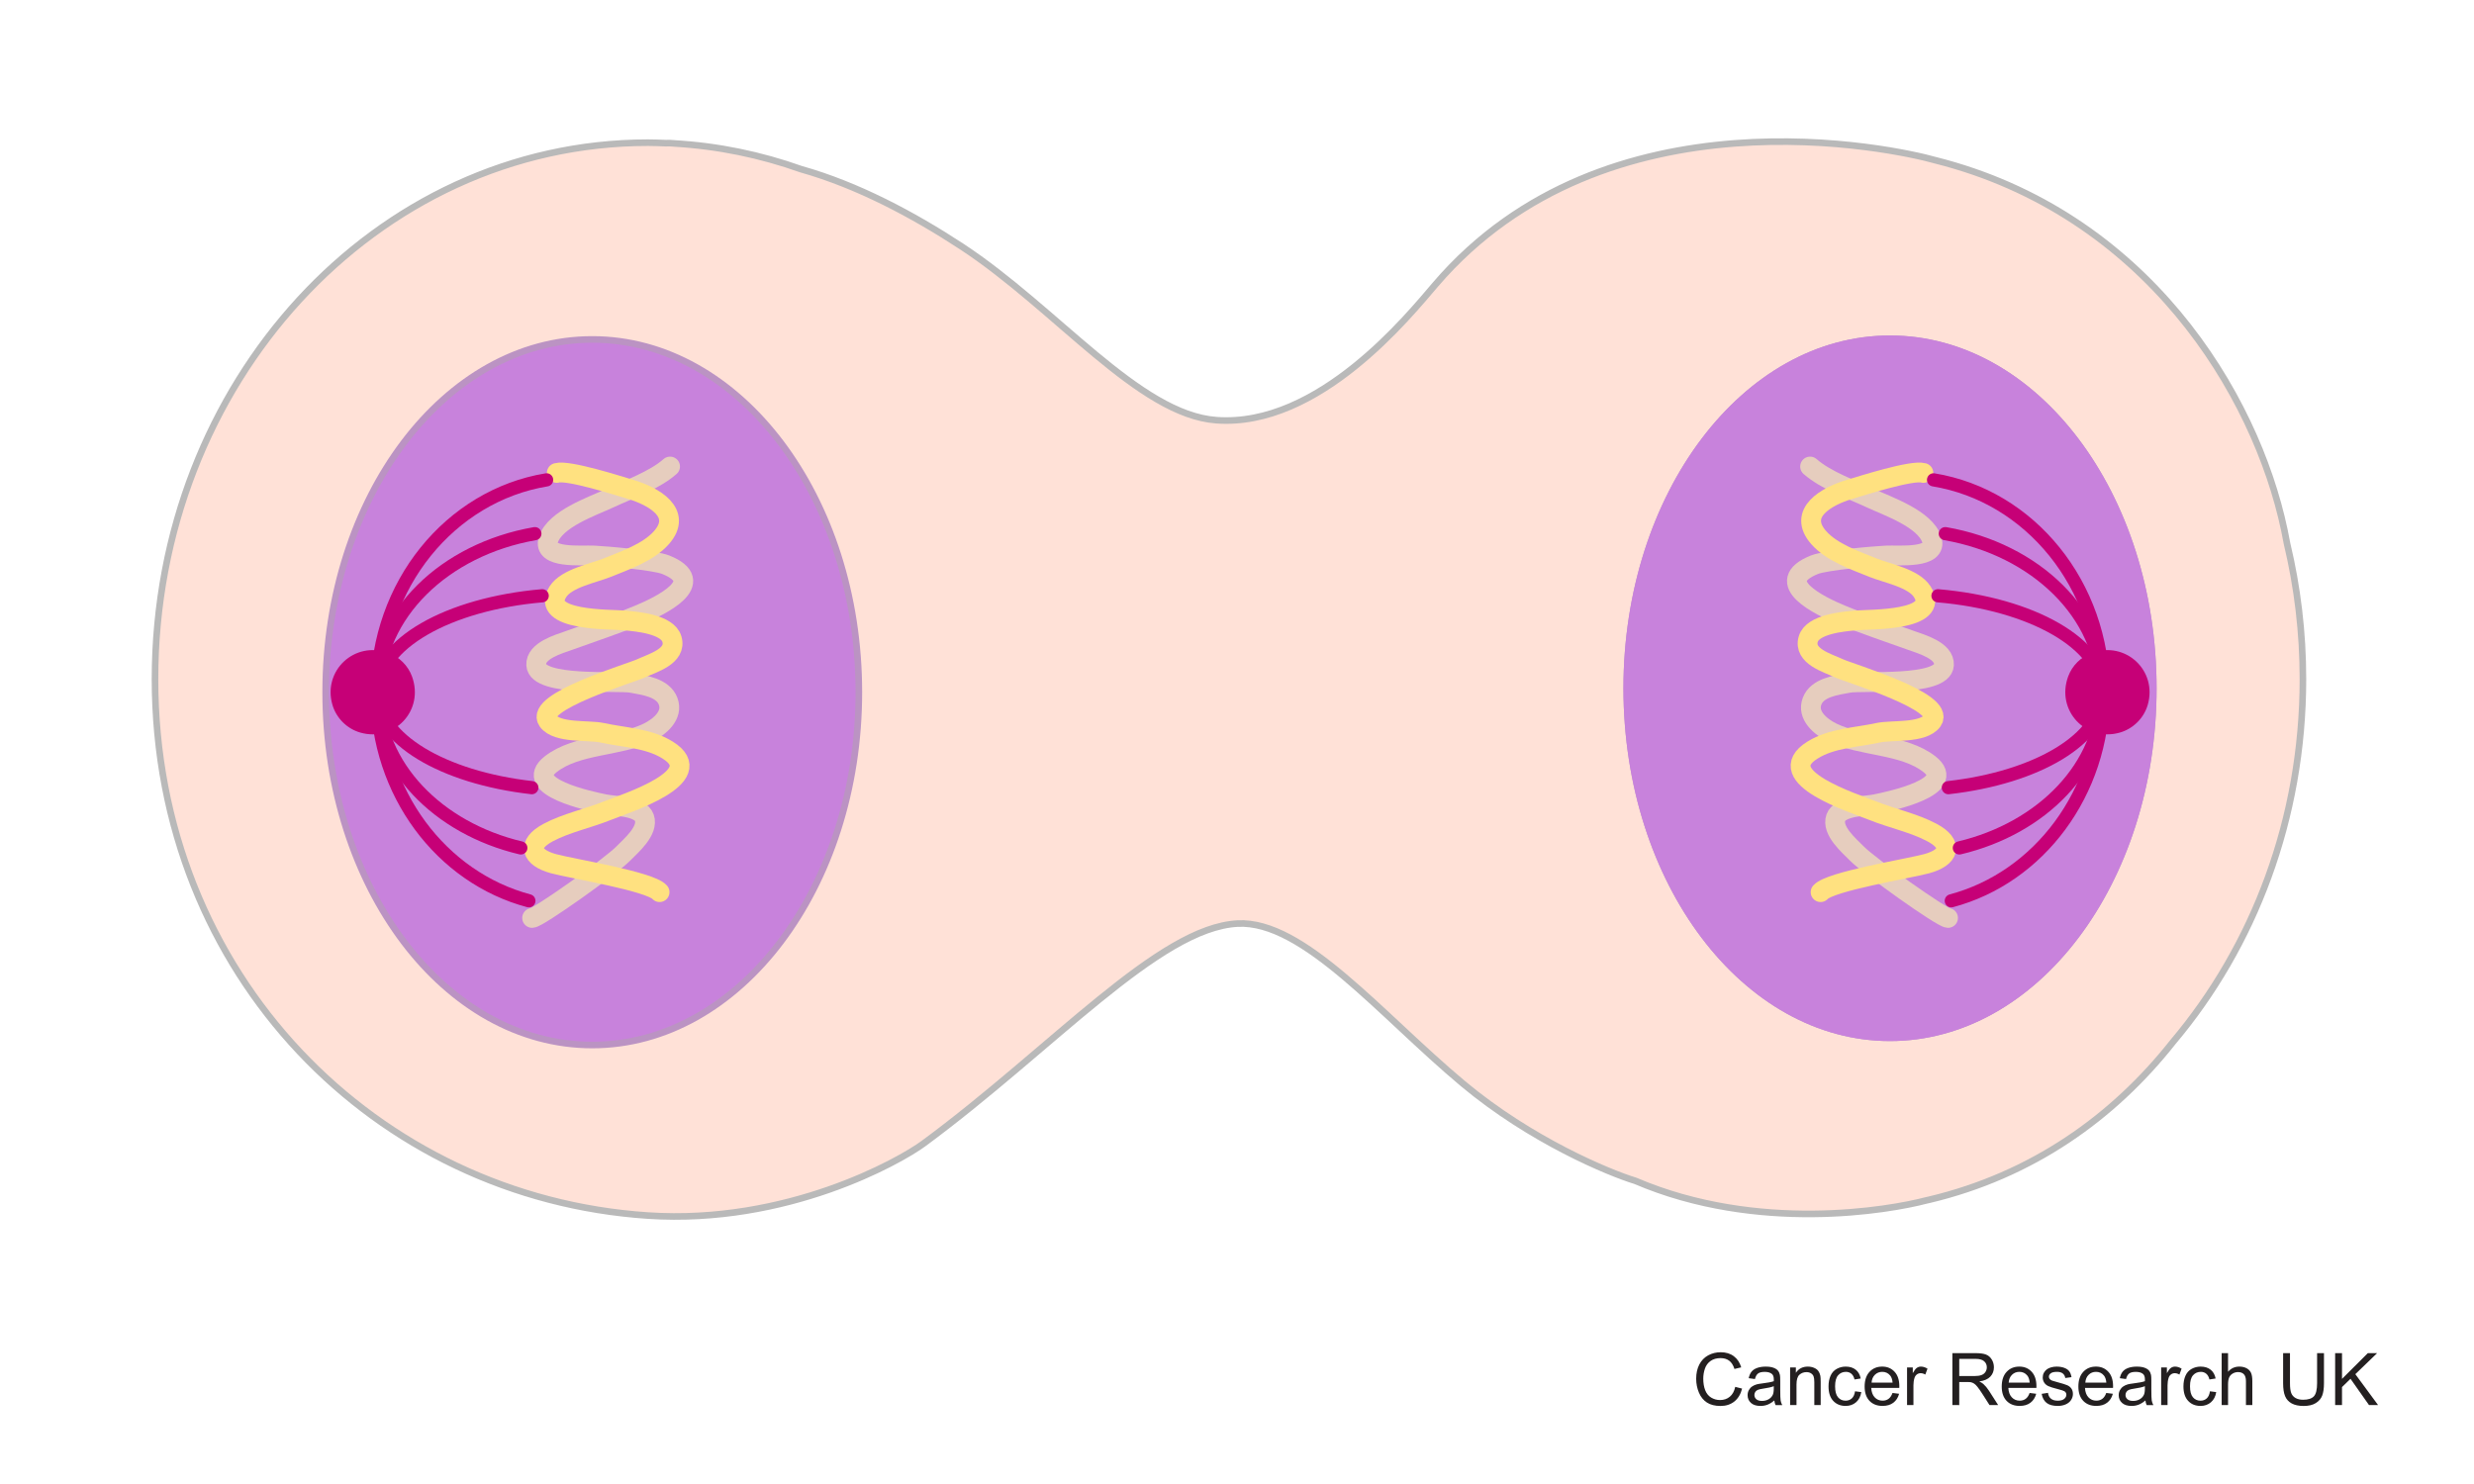
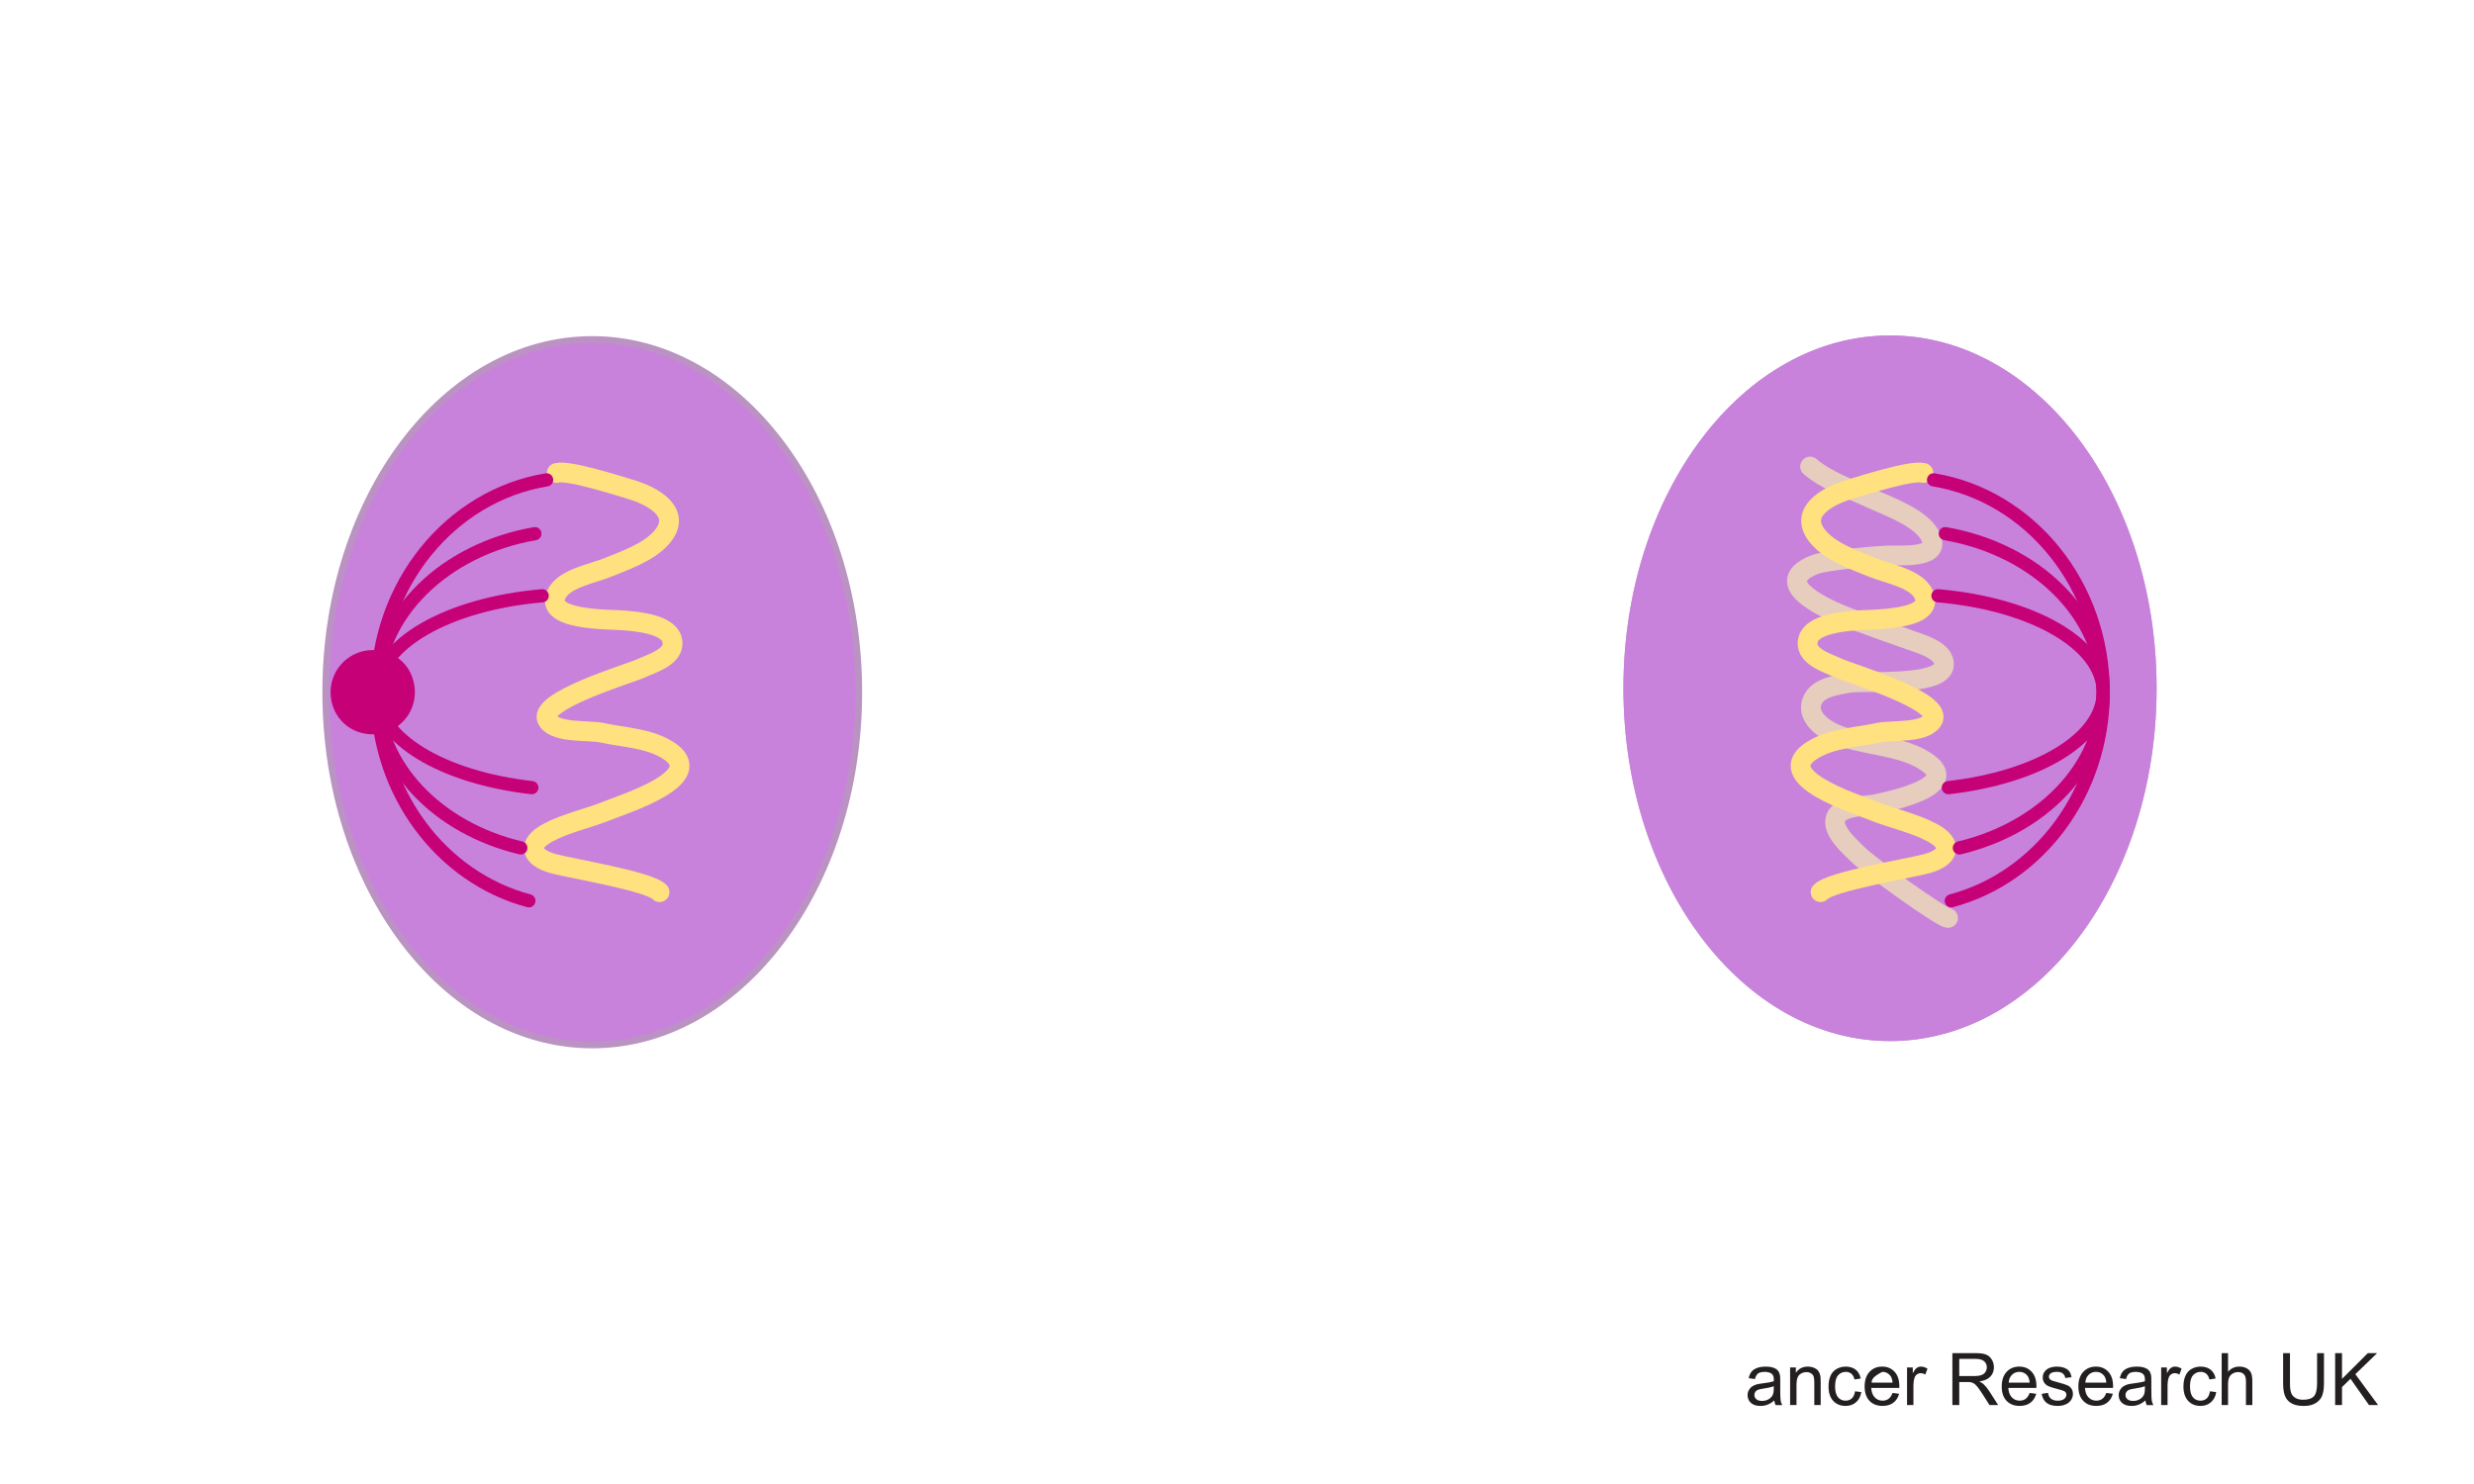
<svg xmlns="http://www.w3.org/2000/svg" version="1.1" id="Layer_1" x="0px" y="0px" width="375px" height="225px" viewBox="0 0 375 225" enable-background="new 0 0 375 225" xml:space="preserve">
-   <path fill="#FFE1D7" stroke="#B9B9B9" d="M349.07,102.967c0-7.095-0.838-13.977-2.408-20.539c-0.125-0.68-0.258-1.357-0.4-2.031  c-4.388-20.876-21.076-48.076-52.897-56.098c-6.074-1.734-49.896-11.364-75.763,18.814c-4.073,4.751-17.691,21.719-33.212,20.597  c-11.788-0.852-24.269-16.925-38.639-26.345c-7.349-4.818-15.765-9.3-24.342-11.718c-6.099-2.166-12.537-3.516-19.212-3.897  c-0.015-0.002-0.031-0.005-0.045-0.007c-0.412-0.051-0.815-0.056-1.215-0.036c-0.904-0.035-1.806-0.075-2.718-0.075  c-41.269,0-74.724,36.415-74.724,81.334c0,44.921,33.545,78.606,74.724,81.335c21.028,1.393,38.107-8.218,41.778-10.926  c19.533-14.401,35.621-32.724,47.589-33.345c9.994-0.521,21.677,13.833,34.168,24.269c10.334,8.635,22.097,13.502,26.136,14.738  c18.57,7.936,38.476,4.451,44.148,2.951c0.128-0.03,0.261-0.053,0.388-0.083c15.584-3.712,27.895-12.44,36.948-23.924  C341.599,143.5,349.07,124.187,349.07,102.967z" />
  <path fill="#C882DC" d="M49.364,104.951c0-29.538,18.092-53.486,40.408-53.486c22.312,0,40.409,23.948,40.409,53.486  c0,29.547-18.097,53.492-40.409,53.492C67.456,158.443,49.364,134.498,49.364,104.951" />
  <path fill="none" stroke="#BB93C3" stroke-linecap="round" stroke-linejoin="round" d="M49.364,104.951  c0-29.538,18.092-53.486,40.408-53.486c22.312,0,40.409,23.948,40.409,53.486c0,29.547-18.097,53.492-40.409,53.492  C67.456,158.443,49.364,134.498,49.364,104.951z" />
  <path fill="#BB93C3" d="M246.074,104.352c0-29.538,18.091-53.486,40.408-53.486c22.312,0,40.408,23.948,40.408,53.486  c0,29.548-18.096,53.492-40.408,53.492C264.165,157.844,246.074,133.899,246.074,104.352" />
  <path fill="#C882DC" d="M246.074,104.352c0-29.538,18.091-53.486,40.408-53.486c22.312,0,40.408,23.948,40.408,53.486  c0,29.548-18.096,53.492-40.408,53.492C264.165,157.844,246.074,133.899,246.074,104.352z" />
-   <path fill="none" stroke="#E6CDBE" stroke-width="3" stroke-linecap="round" d="M80.658,139.175  c0.979-0.039,11.94-7.846,13.807-9.753c1.168-1.191,3.893-3.478,3.199-5.451c-0.623-1.769-4.443-1.725-6.024-2.048  c-2.197-0.449-12.557-2.615-8.16-6.058c3.939-3.085,10.325-2.659,14.721-4.79c1.795-0.87,3.879-2.625,3.068-4.758  c-0.782-2.057-3.558-2.414-5.522-2.778c-2.147-0.398-14.272,0.625-14.47-2.716c-0.129-2.189,3.46-3.174,4.923-3.703  c3.55-1.287,7.179-2.47,10.664-3.918c3.194-1.326,10.688-4.913,4.042-7.582c-1.717-0.689-9.086-1.307-10.875-1.396  c-1.876-0.091-7.878,0.536-6.912-2.411c1.032-3.146,6.641-5.04,9.244-6.255c2.923-1.365,6.771-2.689,9.204-4.826" />
  <path fill="none" stroke="#FFE180" stroke-width="3" stroke-linecap="round" d="M99.977,135.264  c-1.423-1.644-13.323-3.564-16.065-4.309c-3.455-0.941-4.139-2.945-0.84-4.714c2.742-1.471,6.097-2.155,9-3.33  c2.706-1.097,15.648-5.125,9.129-9.188c-2.94-1.832-6.653-1.9-9.954-2.627c-2.037-0.447-6.788,0.13-8.203-1.799  c-2.124-2.895,12.491-7.199,14.131-7.969c1.715-0.803,5.444-1.82,4.668-4.436c-0.67-2.26-5.268-2.656-7.226-2.828  c-2.072-0.183-12.896,0.111-10.052-4.347c1.32-2.07,5.381-2.804,7.468-3.649c2.729-1.106,6.243-2.308,8.22-4.548  c3.341-3.784-1.261-6.302-4.628-7.309c-1.844-0.552-9.496-3.011-11.229-2.511" />
  <path fill="#C60077" d="M50.381,106.84c-1.476-5.144,3.334-9.729,8.508-7.839c1.64,0.6,2.961,1.922,3.561,3.562  c1.891,5.174-2.695,9.982-7.838,8.508C52.583,110.488,50.962,108.868,50.381,106.84" />
  <path fill="none" stroke="#C60077" stroke-width="2" stroke-linecap="round" stroke-linejoin="round" d="M80.164,136.578  c-13.224-3.512-23.029-16.339-23.029-31.624c0-16.305,11.155-29.812,25.718-32.201" />
  <path fill="none" stroke="#C60077" stroke-width="2" stroke-linecap="round" stroke-linejoin="round" d="M78.943,128.558  c-12.603-2.988-21.807-12.425-21.807-23.604c0-11.801,10.256-21.66,23.936-24.042" />
  <path fill="none" stroke="#C60077" stroke-width="2" stroke-linecap="round" stroke-linejoin="round" d="M80.613,119.421  c-13.451-1.521-23.478-7.42-23.478-14.467c0-7.318,10.814-13.4,25.047-14.625" />
  <path fill="none" stroke="#E6CDBE" stroke-width="3" stroke-linecap="round" d="M295.278,139.175  c-0.978-0.039-11.939-7.846-13.807-9.753c-1.168-1.191-3.895-3.478-3.2-5.451c0.623-1.769,4.444-1.725,6.025-2.048  c2.196-0.449,12.557-2.615,8.159-6.058c-3.939-3.085-10.324-2.659-14.72-4.79c-1.796-0.87-3.881-2.625-3.068-4.758  c0.78-2.057,3.557-2.414,5.521-2.778c2.148-0.398,14.272,0.625,14.472-2.716c0.129-2.189-3.462-3.174-4.925-3.703  c-3.55-1.287-7.18-2.47-10.664-3.918c-3.193-1.326-10.688-4.913-4.041-7.582c1.718-0.689,9.086-1.307,10.875-1.396  c1.874-0.091,7.877,0.536,6.911-2.411c-1.03-3.146-6.641-5.04-9.243-6.255c-2.924-1.365-6.771-2.689-9.206-4.826" />
  <path fill="none" stroke="#FFE180" stroke-width="3" stroke-linecap="round" d="M275.959,135.264  c1.424-1.644,13.322-3.564,16.065-4.309c3.454-0.941,4.139-2.945,0.84-4.714c-2.743-1.471-6.098-2.155-9.002-3.33  c-2.705-1.097-15.648-5.125-9.127-9.188c2.939-1.832,6.651-1.9,9.952-2.627c2.038-0.447,6.789,0.13,8.203-1.799  c2.124-2.895-12.491-7.199-14.133-7.969c-1.714-0.803-5.442-1.82-4.668-4.436c0.67-2.26,5.269-2.656,7.227-2.828  c2.073-0.183,12.897,0.111,10.053-4.347c-1.32-2.07-5.381-2.804-7.469-3.649c-2.728-1.106-6.242-2.308-8.22-4.548  c-3.341-3.784,1.261-6.302,4.629-7.309c1.843-0.552,9.495-3.011,11.23-2.511" />
-   <path fill="#C60077" d="M325.555,106.84c1.476-5.144-3.335-9.729-8.508-7.839c-1.64,0.6-2.961,1.922-3.562,3.562  c-1.89,5.174,2.696,9.982,7.839,8.508C323.352,110.488,324.975,108.868,325.555,106.84" />
  <path fill="none" stroke="#C60077" stroke-width="2" stroke-linecap="round" stroke-linejoin="round" d="M295.772,136.578  c13.225-3.512,23.027-16.339,23.027-31.624c0-16.305-11.153-29.812-25.717-32.201" />
  <path fill="none" stroke="#C60077" stroke-width="2" stroke-linecap="round" stroke-linejoin="round" d="M296.994,128.558  c12.602-2.988,21.806-12.425,21.806-23.604c0-11.801-10.256-21.66-23.936-24.042" />
  <path fill="none" stroke="#C60077" stroke-width="2" stroke-linecap="round" stroke-linejoin="round" d="M295.323,119.421  c13.451-1.521,23.477-7.42,23.477-14.467c0-7.318-10.814-13.4-25.047-14.625" />
  <rect x="-104.061" y="-270.054" display="none" fill="none" width="570.275" height="806.533" />
  <g>
-     <path fill="#231F20" d="M263.02,210.272l1.042,0.263c-0.219,0.856-0.611,1.509-1.179,1.958s-1.262,0.675-2.082,0.675   c-0.848,0-1.538-0.173-2.07-0.519c-0.531-0.346-0.937-0.847-1.214-1.501c-0.277-0.656-0.416-1.359-0.416-2.111   c0-0.82,0.156-1.535,0.47-2.146s0.76-1.074,1.338-1.392c0.578-0.316,1.215-0.475,1.909-0.475c0.788,0,1.45,0.2,1.987,0.602   c0.537,0.4,0.911,0.965,1.123,1.691l-1.026,0.242c-0.183-0.573-0.447-0.99-0.795-1.252s-0.784-0.393-1.311-0.393   c-0.605,0-1.111,0.146-1.518,0.436s-0.691,0.68-0.856,1.168c-0.165,0.489-0.247,0.993-0.247,1.512c0,0.67,0.098,1.255,0.293,1.754   c0.195,0.5,0.498,0.873,0.91,1.12s0.857,0.37,1.337,0.37c0.584,0,1.078-0.168,1.482-0.504   C262.603,211.435,262.876,210.935,263.02,210.272z" />
    <path fill="#231F20" d="M268.944,212.33c-0.358,0.304-0.703,0.519-1.034,0.645c-0.331,0.125-0.687,0.188-1.065,0.188   c-0.627,0-1.108-0.153-1.445-0.459c-0.337-0.307-0.505-0.697-0.505-1.174c0-0.279,0.063-0.534,0.19-0.766   c0.127-0.23,0.294-0.416,0.5-0.556s0.438-0.245,0.695-0.317c0.189-0.05,0.477-0.098,0.859-0.145   c0.78-0.093,1.355-0.204,1.725-0.333c0.003-0.133,0.005-0.217,0.005-0.253c0-0.394-0.091-0.671-0.274-0.832   c-0.246-0.219-0.613-0.328-1.101-0.328c-0.455,0-0.79,0.08-1.007,0.239s-0.377,0.441-0.48,0.847l-0.945-0.129   c0.086-0.405,0.227-0.731,0.424-0.98s0.481-0.44,0.854-0.575c0.373-0.134,0.805-0.201,1.295-0.201c0.487,0,0.883,0.058,1.188,0.172   c0.304,0.114,0.527,0.259,0.671,0.433s0.243,0.393,0.301,0.658c0.032,0.164,0.048,0.461,0.048,0.891v1.289   c0,0.899,0.021,1.468,0.062,1.706s0.122,0.466,0.244,0.685h-1.01C269.037,212.833,268.973,212.598,268.944,212.33z M268.864,210.17   c-0.352,0.144-0.878,0.266-1.58,0.365c-0.396,0.058-0.678,0.122-0.843,0.193c-0.165,0.072-0.292,0.177-0.382,0.314   c-0.089,0.138-0.134,0.291-0.134,0.459c0,0.258,0.098,0.473,0.293,0.645s0.48,0.258,0.856,0.258c0.372,0,0.703-0.081,0.994-0.244   c0.289-0.163,0.503-0.386,0.639-0.668c0.104-0.219,0.156-0.541,0.156-0.967V210.17z" />
    <path fill="#231F20" d="M271.339,213.033v-5.704h0.871v0.812c0.418-0.627,1.023-0.94,1.814-0.94c0.344,0,0.66,0.062,0.948,0.186   c0.288,0.123,0.504,0.285,0.647,0.485c0.144,0.201,0.243,0.439,0.301,0.715c0.036,0.179,0.054,0.492,0.054,0.939v3.508h-0.967   v-3.47c0-0.394-0.038-0.688-0.112-0.884c-0.076-0.195-0.209-0.351-0.4-0.467s-0.416-0.175-0.674-0.175   c-0.412,0-0.768,0.131-1.066,0.392c-0.299,0.262-0.449,0.758-0.449,1.488v3.115H271.339z" />
    <path fill="#231F20" d="M281.179,210.943l0.951,0.124c-0.104,0.655-0.37,1.168-0.798,1.539c-0.428,0.37-0.954,0.556-1.577,0.556   c-0.78,0-1.407-0.255-1.882-0.766c-0.475-0.51-0.712-1.241-0.712-2.193c0-0.616,0.102-1.155,0.307-1.617   c0.203-0.462,0.515-0.809,0.932-1.039c0.417-0.231,0.871-0.347,1.361-0.347c0.619,0,1.126,0.156,1.52,0.47   c0.395,0.313,0.646,0.759,0.758,1.335l-0.939,0.146c-0.09-0.384-0.248-0.672-0.476-0.865s-0.503-0.29-0.825-0.29   c-0.486,0-0.882,0.175-1.187,0.523c-0.305,0.35-0.456,0.901-0.456,1.657c0,0.767,0.146,1.323,0.439,1.67   c0.294,0.348,0.678,0.521,1.15,0.521c0.379,0,0.696-0.116,0.95-0.35C280.949,211.785,281.11,211.428,281.179,210.943z" />
-     <path fill="#231F20" d="M286.861,211.196l0.999,0.124c-0.157,0.583-0.449,1.036-0.875,1.358c-0.427,0.322-0.971,0.483-1.633,0.483   c-0.835,0-1.496-0.257-1.985-0.771c-0.488-0.514-0.733-1.234-0.733-2.162c0-0.96,0.248-1.704,0.742-2.234s1.135-0.795,1.922-0.795   c0.764,0,1.387,0.26,1.869,0.778c0.484,0.52,0.726,1.25,0.726,2.191c0,0.058-0.002,0.144-0.005,0.258h-4.254   c0.035,0.627,0.213,1.107,0.531,1.439c0.318,0.334,0.716,0.5,1.192,0.5c0.354,0,0.657-0.093,0.907-0.279   C286.516,211.901,286.715,211.604,286.861,211.196z M283.687,209.633h3.186c-0.043-0.479-0.165-0.839-0.365-1.079   c-0.308-0.372-0.707-0.559-1.197-0.559c-0.444,0-0.817,0.148-1.12,0.446C283.887,208.738,283.72,209.136,283.687,209.633z" />
+     <path fill="#231F20" d="M286.861,211.196l0.999,0.124c-0.157,0.583-0.449,1.036-0.875,1.358c-0.427,0.322-0.971,0.483-1.633,0.483   c-0.835,0-1.496-0.257-1.985-0.771c-0.488-0.514-0.733-1.234-0.733-2.162c0-0.96,0.248-1.704,0.742-2.234s1.135-0.795,1.922-0.795   c0.764,0,1.387,0.26,1.869,0.778c0.484,0.52,0.726,1.25,0.726,2.191c0,0.058-0.002,0.144-0.005,0.258h-4.254   c0.035,0.627,0.213,1.107,0.531,1.439c0.318,0.334,0.716,0.5,1.192,0.5c0.354,0,0.657-0.093,0.907-0.279   C286.516,211.901,286.715,211.604,286.861,211.196z M283.687,209.633h3.186c-0.043-0.479-0.165-0.839-0.365-1.079   c-0.308-0.372-0.707-0.559-1.197-0.559C283.887,208.738,283.72,209.136,283.687,209.633z" />
    <path fill="#231F20" d="M289.064,213.033v-5.704h0.869v0.864c0.223-0.404,0.428-0.671,0.615-0.8   c0.188-0.129,0.395-0.193,0.621-0.193c0.325,0,0.656,0.104,0.993,0.312l-0.333,0.896c-0.236-0.139-0.473-0.209-0.709-0.209   c-0.211,0-0.401,0.063-0.569,0.19s-0.288,0.304-0.36,0.529c-0.107,0.344-0.16,0.72-0.16,1.128v2.986H289.064z" />
    <path fill="#231F20" d="M295.935,213.033v-7.874h3.49c0.702,0,1.236,0.07,1.602,0.212s0.656,0.392,0.875,0.75   c0.219,0.357,0.328,0.753,0.328,1.187c0,0.559-0.182,1.029-0.543,1.413c-0.361,0.383-0.92,0.626-1.676,0.73   c0.275,0.132,0.485,0.263,0.629,0.392c0.304,0.279,0.592,0.628,0.864,1.048l1.37,2.143h-1.311l-1.043-1.639   c-0.304-0.473-0.555-0.834-0.752-1.084c-0.196-0.251-0.373-0.427-0.528-0.527c-0.156-0.1-0.314-0.17-0.476-0.209   c-0.118-0.025-0.312-0.037-0.58-0.037h-1.209v3.496H295.935z M296.976,208.635h2.24c0.477,0,0.849-0.05,1.117-0.148   s0.473-0.256,0.612-0.473s0.21-0.452,0.21-0.706c0-0.372-0.136-0.679-0.406-0.919c-0.271-0.239-0.697-0.359-1.281-0.359h-2.492   V208.635z" />
    <path fill="#231F20" d="M307.643,211.196l0.999,0.124c-0.157,0.583-0.449,1.036-0.875,1.358c-0.427,0.322-0.971,0.483-1.633,0.483   c-0.835,0-1.496-0.257-1.985-0.771c-0.488-0.514-0.733-1.234-0.733-2.162c0-0.96,0.248-1.704,0.742-2.234s1.135-0.795,1.922-0.795   c0.764,0,1.387,0.26,1.869,0.778c0.484,0.52,0.726,1.25,0.726,2.191c0,0.058-0.002,0.144-0.005,0.258h-4.254   c0.035,0.627,0.213,1.107,0.531,1.439c0.318,0.334,0.716,0.5,1.192,0.5c0.354,0,0.657-0.093,0.907-0.279   C307.297,211.901,307.496,211.604,307.643,211.196z M304.468,209.633h3.186c-0.043-0.479-0.165-0.839-0.365-1.079   c-0.308-0.372-0.707-0.559-1.197-0.559c-0.444,0-0.817,0.148-1.12,0.446C304.668,208.738,304.501,209.136,304.468,209.633z" />
    <path fill="#231F20" d="M309.468,211.33l0.957-0.15c0.053,0.384,0.203,0.678,0.448,0.881c0.245,0.205,0.588,0.307,1.028,0.307   c0.444,0,0.773-0.091,0.988-0.271s0.322-0.393,0.322-0.637c0-0.218-0.095-0.39-0.285-0.516c-0.132-0.086-0.461-0.194-0.988-0.327   c-0.709-0.179-1.2-0.334-1.474-0.465c-0.274-0.131-0.481-0.312-0.623-0.542c-0.142-0.231-0.212-0.486-0.212-0.766   c0-0.254,0.058-0.489,0.174-0.706s0.275-0.396,0.476-0.54c0.15-0.111,0.355-0.205,0.615-0.282s0.538-0.115,0.835-0.115   c0.447,0,0.841,0.064,1.179,0.193c0.339,0.129,0.589,0.304,0.749,0.523c0.162,0.221,0.272,0.515,0.334,0.884l-0.945,0.129   c-0.043-0.294-0.168-0.522-0.374-0.688s-0.497-0.247-0.872-0.247c-0.444,0-0.762,0.073-0.951,0.22   c-0.189,0.147-0.285,0.319-0.285,0.516c0,0.126,0.04,0.238,0.119,0.339c0.078,0.104,0.202,0.189,0.37,0.258   c0.097,0.036,0.382,0.118,0.854,0.247c0.684,0.183,1.16,0.332,1.431,0.448s0.482,0.286,0.637,0.508s0.231,0.498,0.231,0.827   c0,0.322-0.095,0.626-0.282,0.91c-0.188,0.285-0.46,0.505-0.813,0.661c-0.355,0.155-0.756,0.233-1.203,0.233   c-0.742,0-1.307-0.154-1.695-0.462S309.575,211.936,309.468,211.33z" />
    <path fill="#231F20" d="M319.26,211.196l0.999,0.124c-0.157,0.583-0.449,1.036-0.875,1.358c-0.427,0.322-0.971,0.483-1.633,0.483   c-0.835,0-1.496-0.257-1.985-0.771c-0.488-0.514-0.733-1.234-0.733-2.162c0-0.96,0.248-1.704,0.742-2.234s1.135-0.795,1.922-0.795   c0.764,0,1.387,0.26,1.869,0.778c0.484,0.52,0.726,1.25,0.726,2.191c0,0.058-0.002,0.144-0.005,0.258h-4.254   c0.035,0.627,0.213,1.107,0.531,1.439c0.318,0.334,0.716,0.5,1.192,0.5c0.354,0,0.657-0.093,0.907-0.279   C318.914,211.901,319.113,211.604,319.26,211.196z M316.085,209.633h3.186c-0.043-0.479-0.165-0.839-0.365-1.079   c-0.308-0.372-0.707-0.559-1.197-0.559c-0.444,0-0.817,0.148-1.12,0.446C316.285,208.738,316.118,209.136,316.085,209.633z" />
    <path fill="#231F20" d="M325.195,212.33c-0.358,0.304-0.703,0.519-1.034,0.645c-0.331,0.125-0.687,0.188-1.065,0.188   c-0.627,0-1.108-0.153-1.445-0.459c-0.337-0.307-0.505-0.697-0.505-1.174c0-0.279,0.063-0.534,0.19-0.766   c0.127-0.23,0.294-0.416,0.5-0.556s0.438-0.245,0.695-0.317c0.189-0.05,0.477-0.098,0.859-0.145   c0.78-0.093,1.355-0.204,1.725-0.333c0.003-0.133,0.005-0.217,0.005-0.253c0-0.394-0.091-0.671-0.274-0.832   c-0.246-0.219-0.613-0.328-1.101-0.328c-0.455,0-0.79,0.08-1.007,0.239s-0.377,0.441-0.48,0.847l-0.945-0.129   c0.086-0.405,0.227-0.731,0.424-0.98s0.481-0.44,0.854-0.575c0.373-0.134,0.805-0.201,1.295-0.201c0.487,0,0.883,0.058,1.188,0.172   c0.304,0.114,0.527,0.259,0.671,0.433s0.243,0.393,0.301,0.658c0.032,0.164,0.048,0.461,0.048,0.891v1.289   c0,0.899,0.021,1.468,0.062,1.706s0.122,0.466,0.244,0.685h-1.01C325.288,212.833,325.224,212.598,325.195,212.33z M325.115,210.17   c-0.352,0.144-0.878,0.266-1.58,0.365c-0.396,0.058-0.678,0.122-0.843,0.193c-0.165,0.072-0.292,0.177-0.382,0.314   c-0.089,0.138-0.134,0.291-0.134,0.459c0,0.258,0.098,0.473,0.293,0.645s0.48,0.258,0.856,0.258c0.372,0,0.703-0.081,0.994-0.244   c0.289-0.163,0.503-0.386,0.639-0.668c0.104-0.219,0.156-0.541,0.156-0.967V210.17z" />
    <path fill="#231F20" d="M327.581,213.033v-5.704h0.869v0.864c0.223-0.404,0.428-0.671,0.615-0.8   c0.188-0.129,0.395-0.193,0.621-0.193c0.325,0,0.656,0.104,0.993,0.312l-0.333,0.896c-0.236-0.139-0.473-0.209-0.709-0.209   c-0.211,0-0.401,0.063-0.569,0.19s-0.288,0.304-0.36,0.529c-0.107,0.344-0.16,0.72-0.16,1.128v2.986H327.581z" />
    <path fill="#231F20" d="M334.976,210.943l0.951,0.124c-0.104,0.655-0.37,1.168-0.798,1.539c-0.428,0.37-0.954,0.556-1.577,0.556   c-0.78,0-1.407-0.255-1.882-0.766c-0.475-0.51-0.712-1.241-0.712-2.193c0-0.616,0.102-1.155,0.307-1.617   c0.203-0.462,0.515-0.809,0.932-1.039c0.417-0.231,0.871-0.347,1.361-0.347c0.619,0,1.126,0.156,1.52,0.47   c0.395,0.313,0.646,0.759,0.758,1.335l-0.939,0.146c-0.09-0.384-0.248-0.672-0.476-0.865s-0.503-0.29-0.825-0.29   c-0.486,0-0.882,0.175-1.187,0.523c-0.305,0.35-0.456,0.901-0.456,1.657c0,0.767,0.146,1.323,0.439,1.67   c0.294,0.348,0.678,0.521,1.15,0.521c0.379,0,0.696-0.116,0.95-0.35C334.746,211.785,334.907,211.428,334.976,210.943z" />
    <path fill="#231F20" d="M336.753,213.033v-7.874h0.967v2.825c0.451-0.522,1.021-0.784,1.709-0.784c0.422,0,0.789,0.083,1.101,0.25   c0.312,0.166,0.534,0.396,0.669,0.69c0.134,0.293,0.201,0.719,0.201,1.277v3.615h-0.967v-3.615c0-0.482-0.104-0.835-0.314-1.055   c-0.209-0.221-0.506-0.33-0.889-0.33c-0.286,0-0.556,0.074-0.809,0.223c-0.252,0.148-0.432,0.35-0.539,0.604   c-0.107,0.255-0.162,0.605-0.162,1.053v3.121H336.753z" />
    <path fill="#231F20" d="M351.218,205.159h1.042v4.55c0,0.791-0.09,1.419-0.269,1.885s-0.502,0.844-0.97,1.136   c-0.467,0.292-1.08,0.438-1.839,0.438c-0.738,0-1.342-0.128-1.811-0.382s-0.804-0.622-1.004-1.104   c-0.201-0.481-0.301-1.14-0.301-1.974v-4.55h1.041v4.544c0,0.684,0.064,1.188,0.191,1.512s0.346,0.574,0.655,0.75   c0.31,0.175,0.688,0.263,1.136,0.263c0.767,0,1.312-0.174,1.639-0.521c0.325-0.348,0.488-1.016,0.488-2.004V205.159z" />
    <path fill="#231F20" d="M353.952,213.033v-7.874h1.042v3.905l3.91-3.905h1.412l-3.303,3.19l3.448,4.684h-1.375l-2.804-3.985   l-1.289,1.257v2.729H353.952z" />
  </g>
</svg>